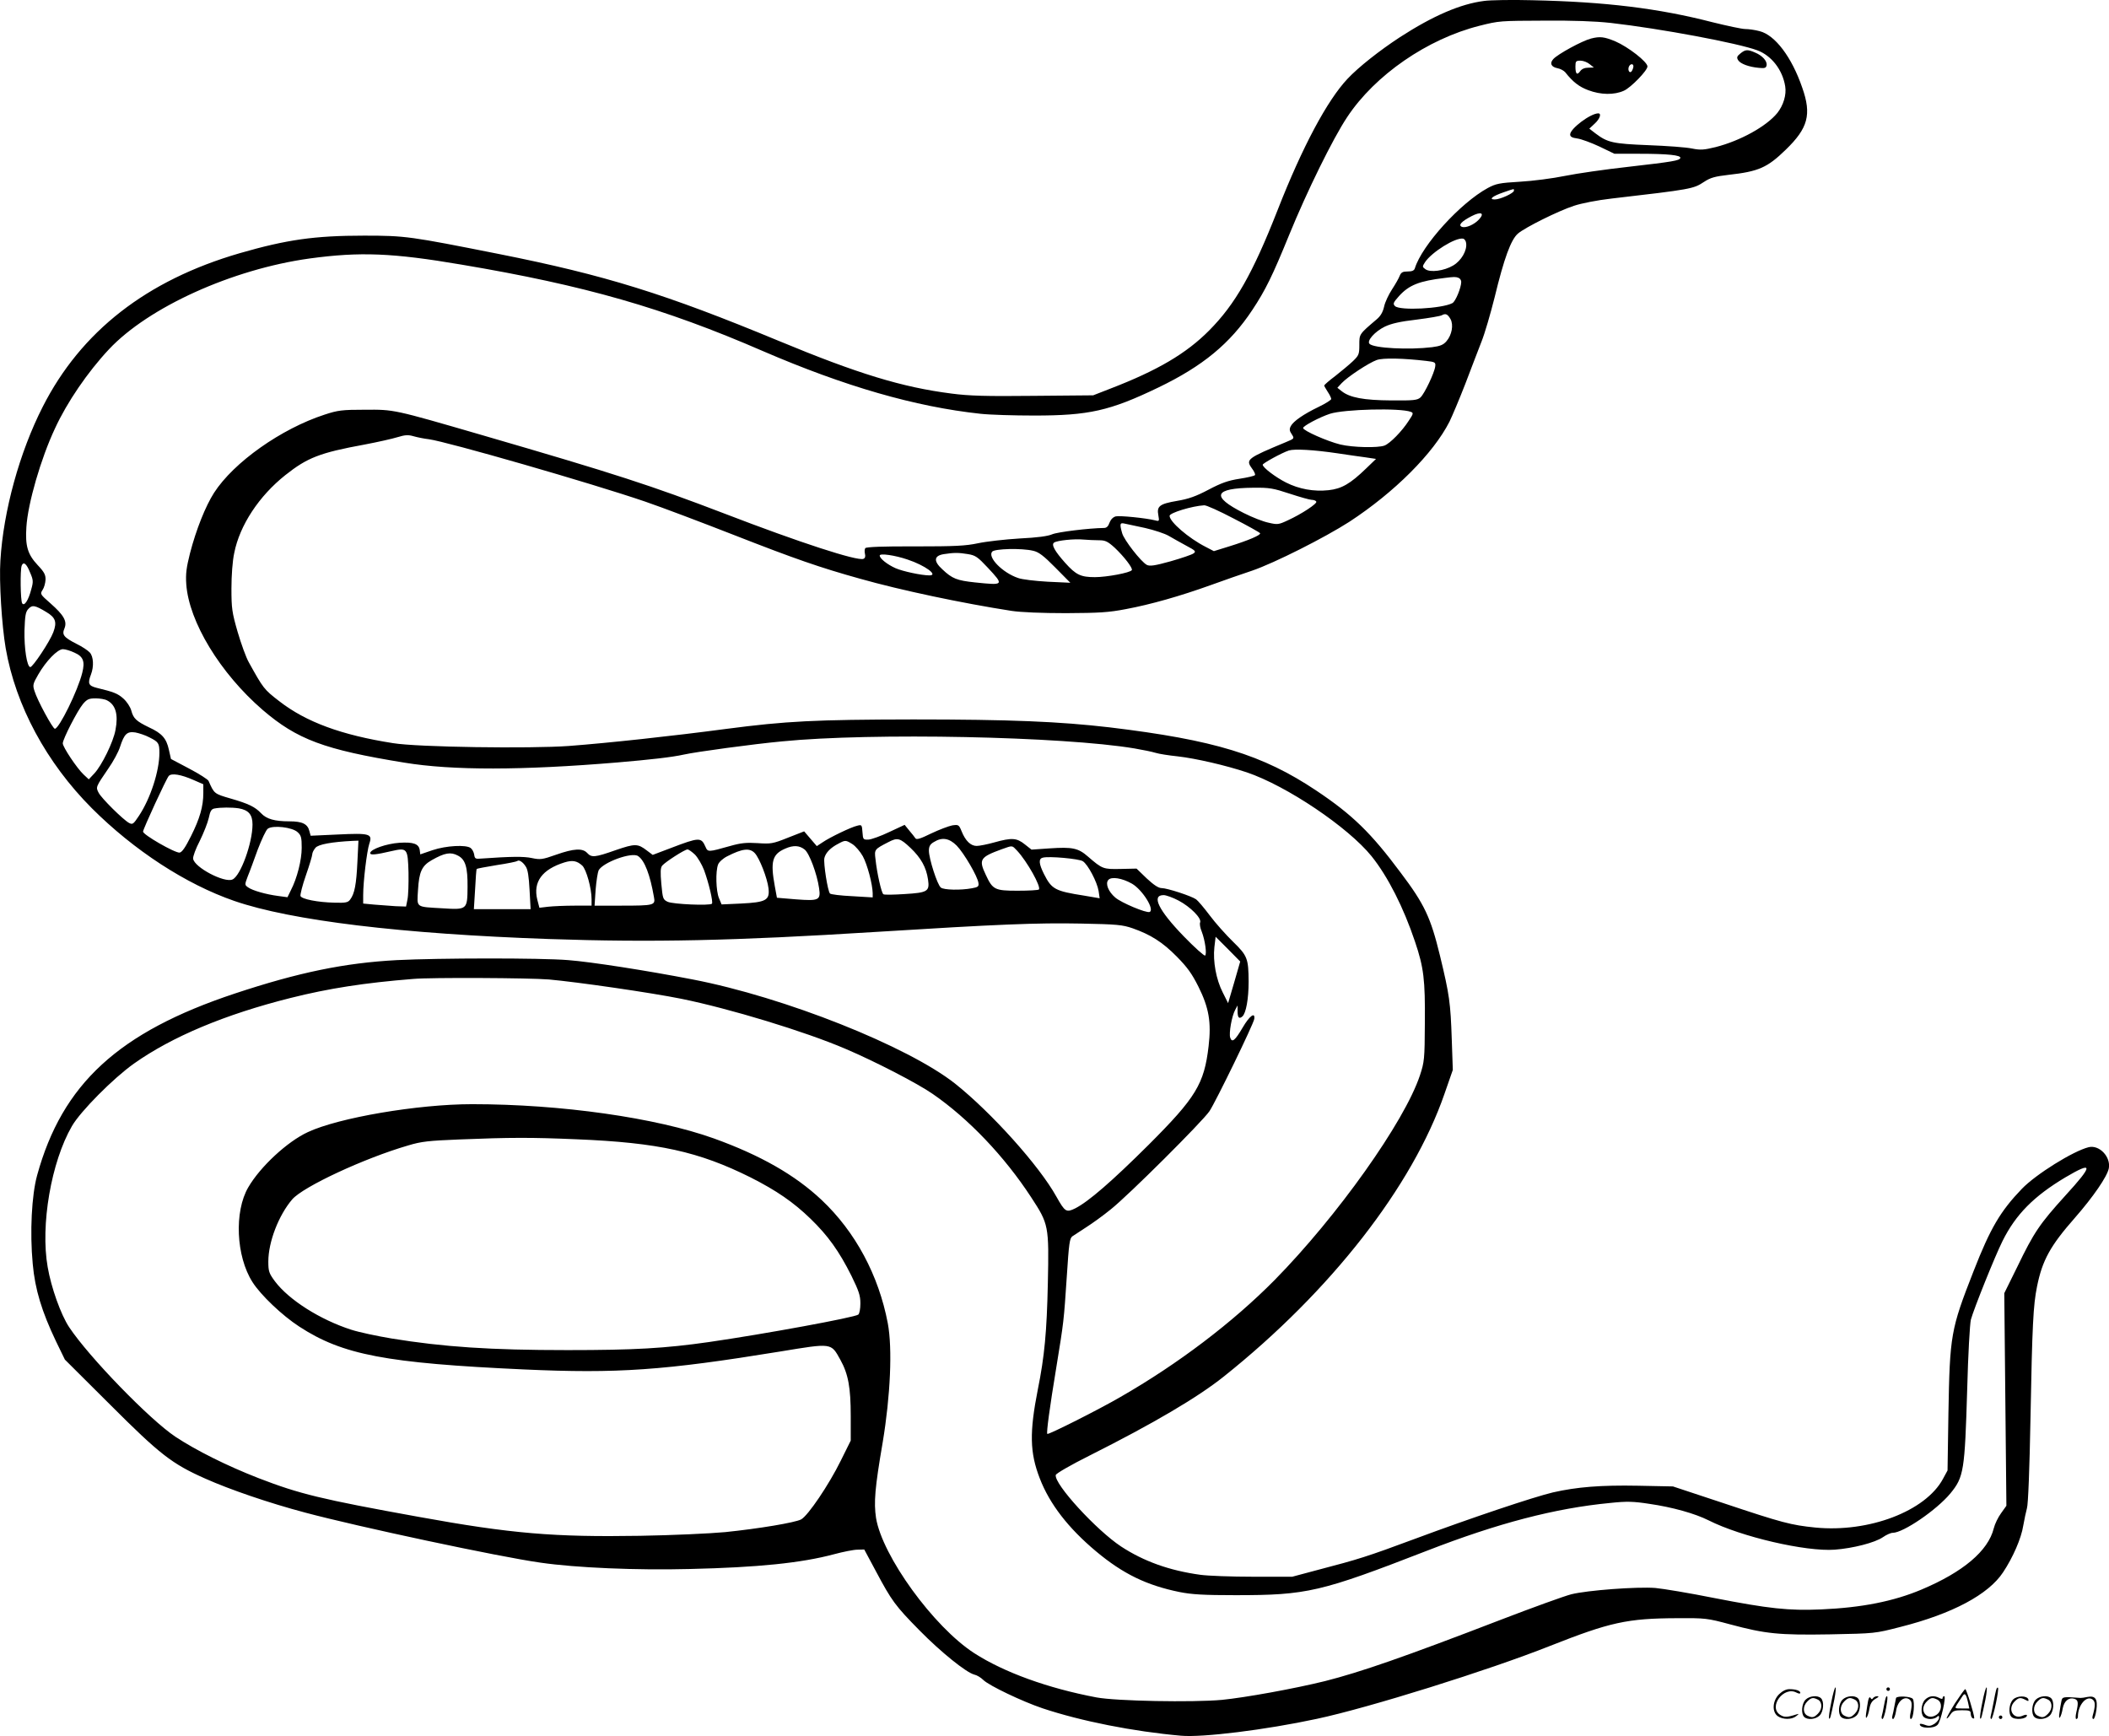
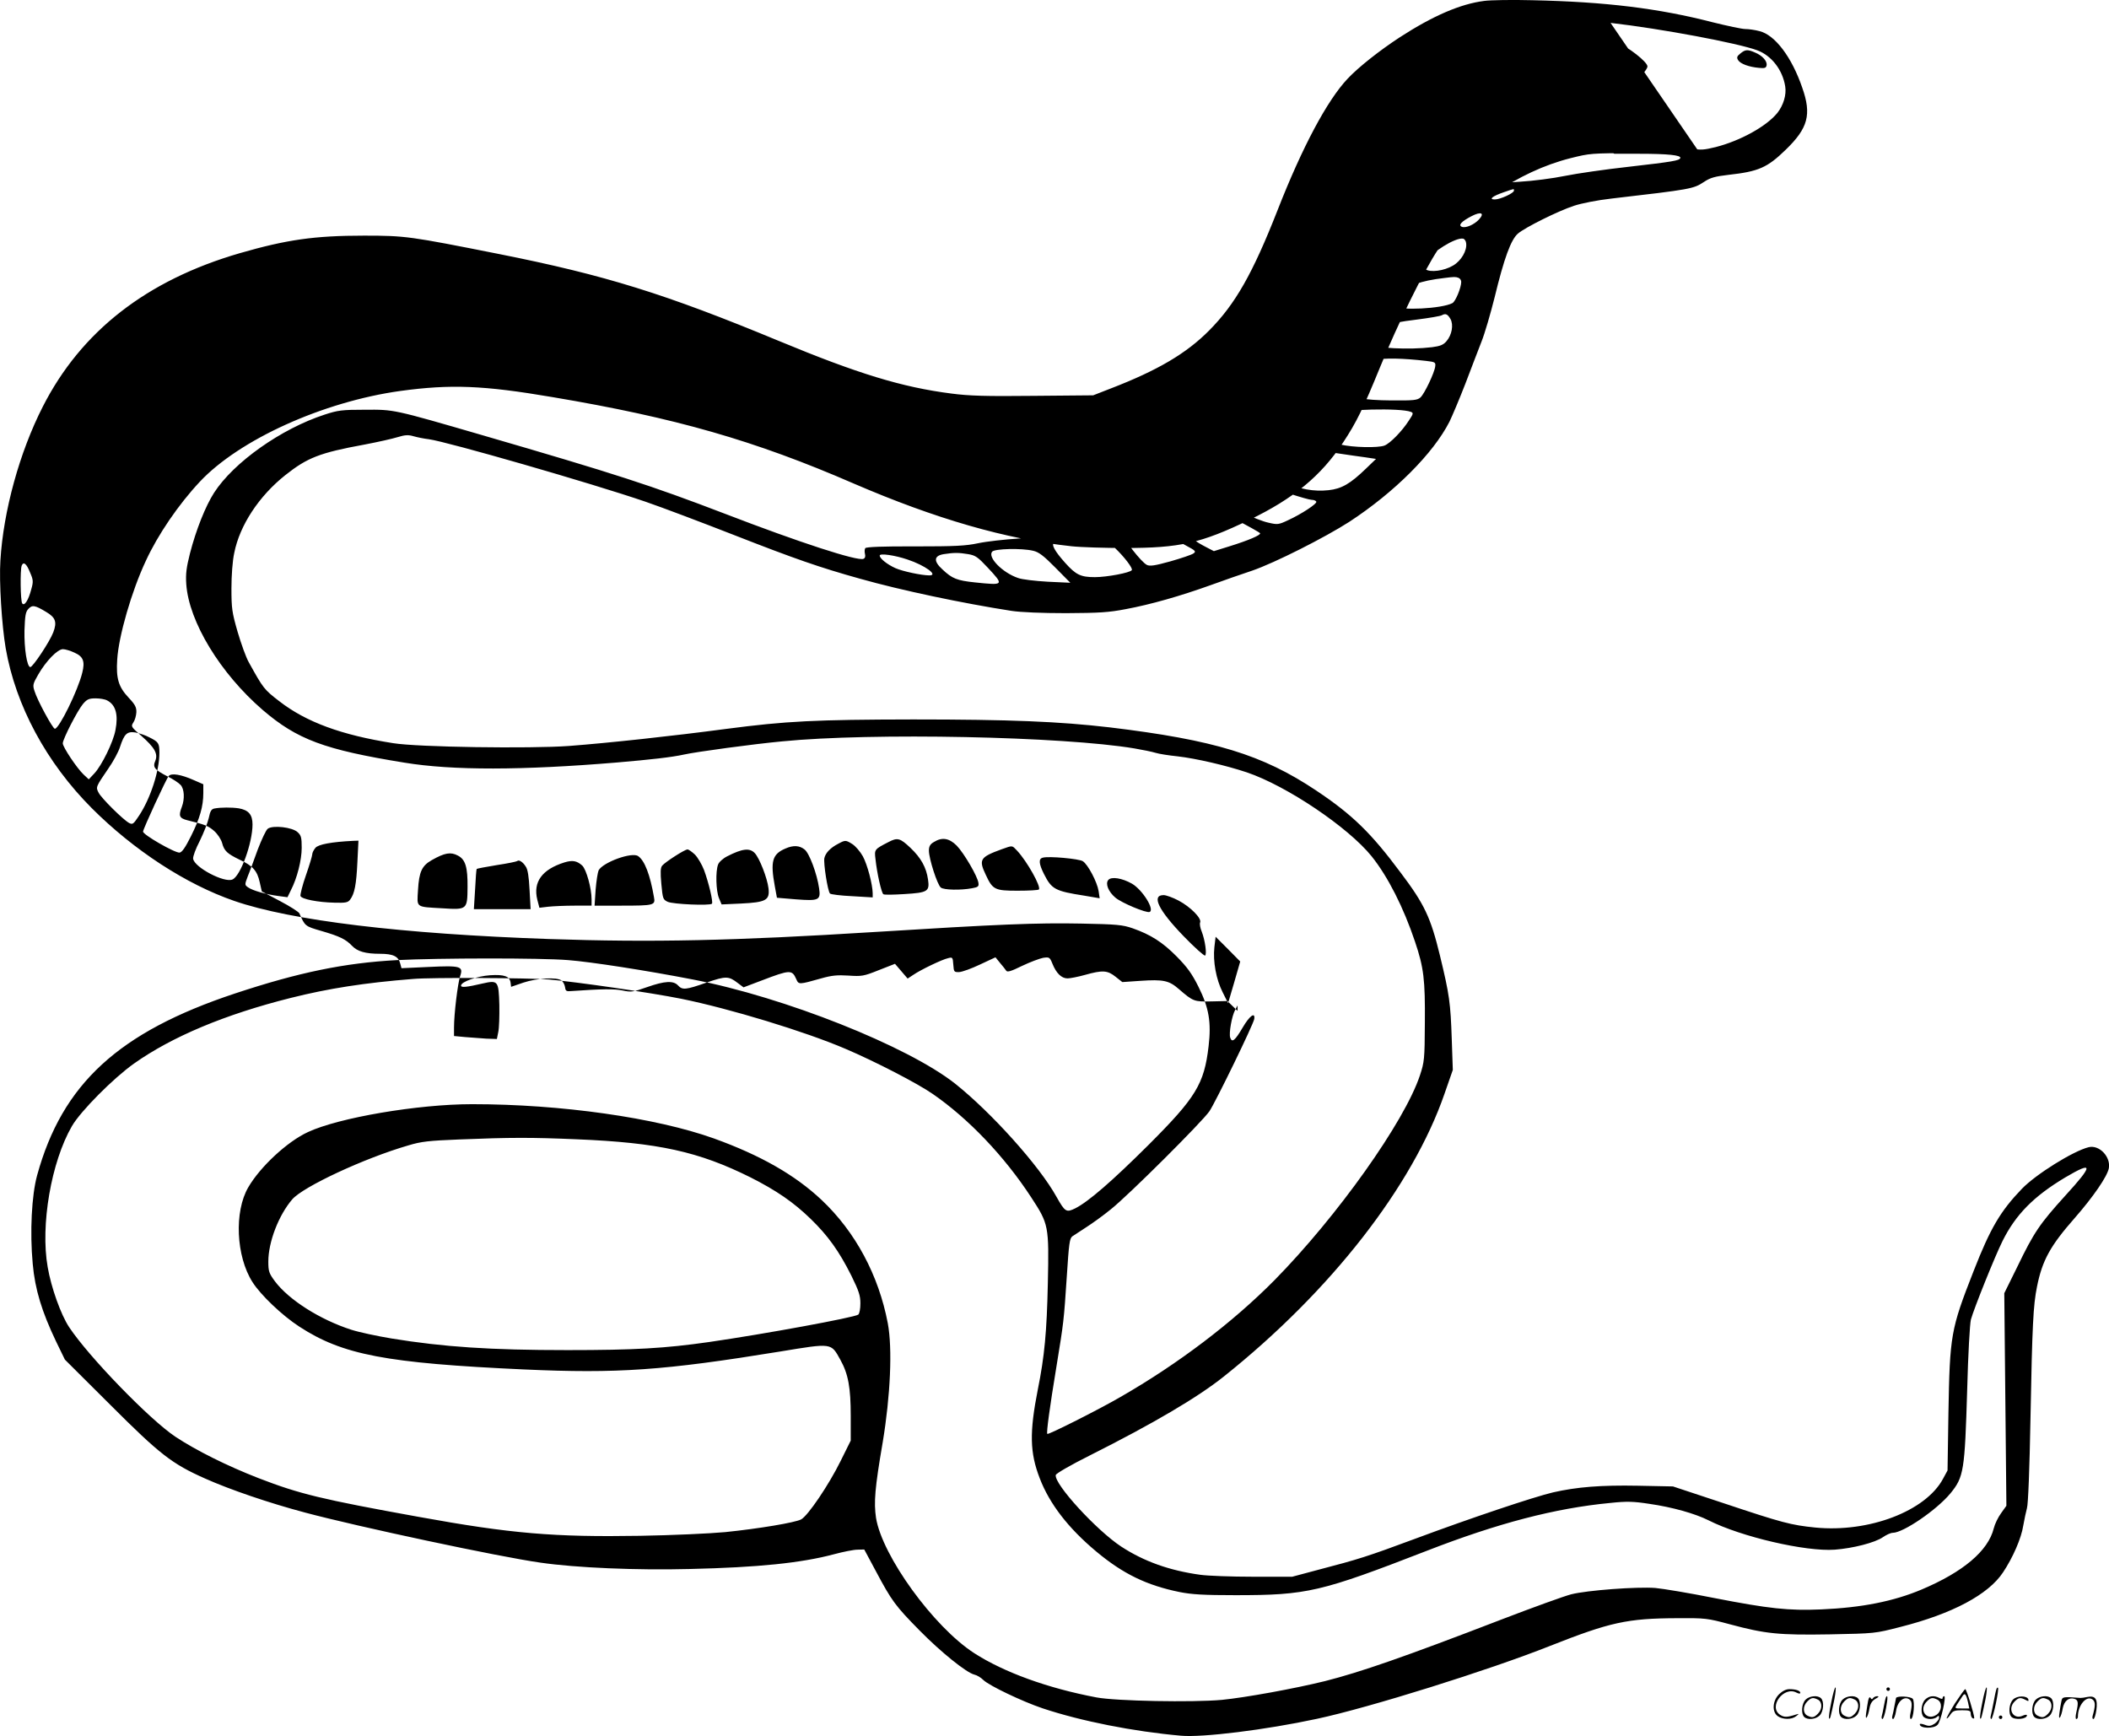
<svg xmlns="http://www.w3.org/2000/svg" version="1.0" viewBox="0 0 1200.435 988.222" preserveAspectRatio="xMidYMid meet">
  <g transform="translate(-0.272,988.534) scale(0.1,-0.1)" fill="#000000" stroke="none">
-     <path d="M8450 9880 c-134 -17 -290 -84 -480 -207 -116 -76 -235 -170 -297 -236 -116 -123 -257 -387 -398 -747 -142 -362 -241 -536 -390 -686 -130 -131 -293 -227 -560 -330 l-100 -39 -341 -3 c-271 -3 -367 0 -465 13 -283 36 -536 114 -984 300 -644 267 -986 374 -1595 495 -504 100 -528 104 -765 104 -283 0 -441 -23 -708 -100 -530 -154 -903 -445 -1121 -874 -132 -259 -224 -593 -241 -875 -8 -120 8 -370 30 -499 57 -328 232 -652 490 -911 240 -240 536 -433 811 -528 324 -112 953 -188 1794 -217 586 -20 1052 -10 1850 40 705 44 926 53 1177 48 204 -4 235 -7 293 -27 102 -36 169 -78 251 -161 60 -61 86 -97 123 -171 60 -120 74 -203 58 -339 -25 -215 -72 -292 -341 -561 -210 -209 -343 -324 -418 -362 -51 -25 -58 -21 -107 66 -98 177 -370 479 -577 644 -270 213 -970 492 -1494 593 -263 51 -578 100 -708 110 -161 13 -733 12 -975 0 -299 -16 -560 -70 -922 -190 -663 -220 -983 -515 -1126 -1035 -31 -113 -42 -323 -25 -504 13 -146 52 -272 132 -440 l51 -105 257 -256 c284 -284 352 -337 541 -421 141 -63 363 -139 570 -194 299 -80 1104 -252 1340 -285 200 -29 545 -44 850 -36 388 9 633 34 820 84 52 14 112 26 134 26 l38 1 67 -125 c89 -167 109 -195 248 -336 122 -124 265 -239 311 -251 15 -3 38 -17 52 -31 33 -32 221 -122 337 -161 219 -73 516 -132 788 -156 122 -11 480 33 773 96 296 63 980 277 1327 415 342 135 439 157 725 158 159 1 170 0 300 -35 201 -54 277 -62 570 -57 255 5 255 5 399 42 297 75 502 185 585 311 56 84 104 194 115 266 6 35 16 80 21 99 7 20 15 231 20 505 10 541 16 651 37 755 30 151 76 234 215 392 105 120 185 236 194 283 12 65 -54 135 -115 120 -88 -22 -300 -154 -380 -237 -122 -127 -179 -223 -275 -469 -130 -332 -135 -362 -143 -809 l-5 -325 -26 -48 c-99 -184 -422 -307 -727 -277 -138 14 -188 27 -520 138 l-290 96 -199 4 c-211 4 -348 -7 -484 -38 -110 -26 -468 -146 -782 -263 -277 -103 -326 -118 -552 -177 l-150 -40 -223 0 c-123 0 -258 5 -300 11 -175 24 -321 76 -451 161 -141 93 -382 356 -372 407 2 9 85 57 193 111 364 183 615 331 764 450 609 486 1074 1083 1256 1610 l47 135 -6 175 c-7 207 -13 252 -67 475 -53 218 -88 293 -224 473 -169 227 -275 330 -480 467 -307 205 -580 288 -1177 360 -284 33 -563 45 -1118 45 -559 -1 -721 -9 -1065 -54 -309 -41 -670 -80 -894 -97 -221 -16 -861 -7 -1001 16 -293 46 -495 120 -648 239 -87 67 -91 73 -173 221 -16 28 -44 106 -64 174 -32 111 -35 134 -35 247 0 73 6 157 16 202 31 157 141 324 291 443 125 99 195 127 452 174 74 14 158 33 187 42 43 13 60 14 91 5 21 -6 60 -14 87 -17 104 -14 921 -249 1231 -355 99 -34 326 -120 505 -190 345 -135 488 -185 718 -249 233 -66 585 -140 862 -183 52 -8 173 -13 310 -13 190 1 243 4 341 23 140 26 309 74 484 137 72 26 177 63 235 82 128 44 413 188 553 278 257 168 478 389 570 570 16 33 57 130 90 215 32 85 74 193 92 240 19 47 52 161 75 253 54 223 93 329 133 363 41 35 230 129 319 158 42 14 133 32 213 41 457 53 466 55 527 95 36 24 62 31 139 40 172 19 221 41 326 143 127 123 148 200 94 353 -60 175 -155 300 -243 322 -26 7 -62 12 -81 12 -19 0 -103 18 -188 39 -306 79 -608 116 -1024 125 -115 3 -239 1 -275 -4z m720 -125 c288 -33 725 -115 835 -156 81 -30 144 -111 159 -205 8 -48 -10 -108 -45 -152 -62 -76 -210 -158 -351 -194 -66 -16 -85 -18 -135 -8 -32 7 -143 15 -248 19 -203 8 -232 15 -301 67 l-35 27 30 28 c30 27 41 59 21 59 -44 0 -160 -87 -160 -120 0 -13 11 -19 41 -23 22 -3 79 -24 126 -46 l85 -41 143 0 c161 0 237 -8 232 -24 -5 -15 -41 -21 -302 -51 -126 -14 -286 -37 -355 -51 -68 -14 -183 -29 -255 -33 -118 -7 -137 -11 -184 -36 -156 -85 -375 -326 -415 -457 -4 -13 -16 -18 -41 -18 -28 0 -37 -5 -45 -24 -5 -14 -25 -49 -44 -78 -19 -29 -40 -73 -45 -98 -7 -31 -20 -54 -43 -73 -100 -85 -98 -83 -98 -145 0 -54 -3 -60 -37 -93 -21 -20 -66 -57 -100 -84 -35 -26 -63 -51 -63 -54 0 -3 9 -19 20 -36 11 -16 20 -35 20 -41 0 -5 -32 -26 -72 -45 -85 -41 -143 -81 -158 -109 -9 -17 -8 -27 5 -46 16 -25 16 -25 -32 -45 -221 -92 -231 -99 -195 -149 13 -17 21 -34 18 -39 -3 -5 -43 -14 -88 -21 -65 -10 -104 -24 -176 -62 -72 -38 -114 -53 -180 -64 -99 -17 -116 -30 -106 -82 6 -33 5 -35 -17 -29 -57 14 -202 28 -225 23 -16 -4 -29 -18 -36 -36 -7 -21 -17 -30 -31 -30 -85 -1 -264 -23 -295 -36 -25 -11 -85 -19 -187 -24 -82 -5 -188 -17 -235 -27 -71 -15 -130 -18 -360 -18 -177 1 -278 -3 -282 -10 -4 -5 -5 -20 -2 -32 4 -15 1 -25 -9 -29 -36 -13 -360 92 -791 258 -418 160 -614 224 -1381 447 -506 147 -498 145 -665 144 -130 0 -154 -3 -230 -28 -246 -80 -517 -271 -629 -445 -48 -75 -102 -209 -137 -345 -20 -80 -25 -115 -21 -175 15 -214 193 -507 435 -716 196 -168 350 -226 807 -300 273 -45 671 -44 1210 1 188 16 313 30 380 45 72 16 397 60 558 75 514 51 1602 28 2007 -40 47 -8 101 -19 120 -25 19 -6 76 -15 125 -20 106 -12 277 -52 394 -91 228 -77 578 -313 711 -478 93 -116 182 -292 247 -486 50 -148 58 -217 56 -461 -1 -209 -3 -224 -28 -300 -88 -265 -471 -803 -827 -1165 -238 -241 -550 -478 -878 -666 -122 -71 -410 -216 -416 -210 -6 6 14 153 51 377 43 263 43 265 60 520 12 187 16 217 32 228 10 7 45 30 78 51 33 21 96 66 140 102 102 81 522 500 562 559 36 54 251 496 255 525 6 42 -27 18 -66 -49 -44 -75 -61 -88 -71 -57 -8 25 9 122 28 157 l14 26 0 -31 c0 -38 8 -48 27 -32 21 18 36 100 36 199 -1 132 -7 147 -89 227 -40 39 -100 106 -132 149 -33 44 -68 85 -78 92 -27 19 -165 64 -196 64 -18 0 -44 17 -85 55 l-58 56 -90 -2 c-99 -2 -104 -1 -186 70 -56 49 -88 56 -220 47 l-102 -7 -38 30 c-46 37 -74 39 -174 11 -39 -11 -85 -20 -100 -20 -34 0 -64 29 -86 84 -15 37 -18 38 -53 33 -20 -4 -74 -24 -120 -46 -63 -31 -84 -37 -90 -27 -5 7 -20 27 -35 44 l-26 32 -88 -41 c-48 -23 -101 -42 -118 -43 -30 -1 -31 1 -34 42 -3 42 -4 44 -30 37 -33 -7 -156 -66 -198 -95 l-32 -21 -36 42 -36 42 -92 -36 c-87 -35 -98 -36 -173 -31 -64 4 -95 1 -155 -16 -128 -36 -128 -36 -142 -4 -24 54 -35 54 -197 -8 l-103 -39 -32 24 c-53 41 -68 41 -179 3 -119 -42 -137 -43 -162 -16 -26 28 -75 26 -177 -10 -79 -28 -90 -29 -138 -19 -46 10 -119 9 -290 -3 -31 -3 -35 0 -38 22 -2 14 -11 31 -20 38 -26 20 -139 14 -217 -12 l-70 -24 -3 24 c-5 36 -36 47 -116 42 -73 -5 -166 -37 -166 -59 0 -12 29 -10 123 12 88 20 91 15 95 -122 1 -63 -1 -132 -6 -154 l-8 -40 -60 2 c-32 2 -87 6 -121 9 l-63 6 0 48 c0 77 21 251 35 293 19 56 4 61 -181 52 l-153 -7 -7 26 c-10 41 -40 56 -114 56 -84 0 -130 13 -161 46 -34 36 -70 54 -174 84 -93 27 -93 27 -125 100 -3 8 -53 40 -110 70 l-104 55 -12 53 c-14 64 -39 93 -113 127 -72 35 -89 50 -101 96 -6 21 -25 50 -45 68 -33 29 -53 37 -152 61 -47 12 -52 25 -32 77 17 45 14 101 -7 124 -11 12 -44 34 -75 49 -74 38 -85 52 -69 89 16 40 -4 75 -80 142 -58 51 -60 53 -45 76 9 13 16 39 17 58 1 28 -7 44 -45 84 -57 61 -71 109 -64 216 8 133 82 390 163 562 68 148 186 321 307 450 225 240 702 456 1142 517 286 39 472 32 865 -35 701 -118 1151 -247 1715 -492 466 -201 867 -317 1239 -357 55 -6 192 -10 305 -10 311 0 430 26 708 160 251 121 407 249 534 441 75 113 115 195 210 428 100 245 248 547 330 670 158 239 456 445 754 520 112 28 113 28 375 29 156 1 280 -3 370 -13z m-550 -955 c0 -14 -78 -50 -109 -50 -37 0 -13 19 51 41 64 22 58 21 58 9z m-199 -164 c-28 -30 -75 -50 -97 -42 -23 9 -3 31 55 61 54 28 76 18 42 -19z m-73 -135 c6 -42 -28 -100 -74 -127 -52 -31 -131 -41 -158 -21 -18 13 -18 15 -2 40 38 57 172 141 216 134 8 -1 17 -13 18 -26z m-44 -197 c9 -3 16 -14 16 -23 0 -33 -32 -111 -50 -121 -60 -32 -300 -44 -327 -17 -13 13 -10 20 23 57 57 63 116 86 259 103 55 7 63 7 79 1z m-45 -235 c18 -33 8 -90 -23 -126 -18 -21 -36 -28 -82 -34 -131 -16 -331 -6 -356 19 -17 17 30 70 87 98 38 18 87 29 181 40 71 9 136 20 144 25 21 12 33 6 49 -22z m-139 -238 c51 -6 55 -8 52 -31 -4 -36 -61 -156 -84 -177 -18 -16 -39 -18 -167 -17 -156 1 -236 16 -282 53 l-24 19 25 27 c34 36 154 115 199 131 36 13 153 10 281 -5z m-87 -290 c16 -6 15 -11 -12 -51 -37 -58 -106 -129 -138 -141 -37 -14 -180 -11 -251 6 -74 18 -212 79 -212 94 0 12 95 62 153 81 81 26 399 34 460 11z m-418 -236 c55 -8 127 -19 160 -23 l60 -9 -57 -55 c-90 -87 -139 -115 -213 -123 -84 -9 -168 6 -243 44 -59 30 -132 85 -132 101 0 8 109 68 149 81 32 10 141 4 276 -16z m-271 -230 c58 -19 114 -35 125 -35 11 0 23 -4 26 -10 7 -11 -84 -71 -163 -107 -51 -24 -58 -25 -109 -13 -30 6 -94 31 -141 55 -189 95 -171 142 55 144 92 1 113 -3 207 -34z m-320 -141 c80 -41 148 -79 151 -84 6 -10 -66 -41 -176 -75 l-87 -27 -48 25 c-96 49 -204 142 -204 176 0 17 128 56 197 60 12 1 87 -33 167 -75z m-504 -54 c52 -12 113 -32 135 -45 22 -13 67 -38 100 -56 53 -28 57 -33 41 -44 -9 -7 -68 -27 -131 -45 -90 -25 -118 -29 -135 -20 -33 18 -129 141 -140 180 -15 53 -13 61 13 55 12 -3 65 -14 117 -25z m-263 -70 c37 0 50 -6 90 -42 53 -50 105 -117 98 -128 -9 -15 -143 -40 -210 -40 -81 0 -108 13 -169 81 -60 67 -81 105 -63 116 18 12 115 22 166 17 24 -2 64 -4 88 -4z m-373 -60 c31 -7 59 -28 125 -95 l86 -87 -129 6 c-71 4 -147 13 -168 21 -89 30 -175 118 -148 150 14 17 168 21 234 5z m-371 -19 c42 -7 55 -16 112 -77 94 -101 93 -101 -73 -84 -102 11 -129 21 -185 74 -52 47 -49 78 8 87 58 9 84 9 138 0z m-344 -31 c99 -33 177 -90 124 -90 -45 0 -152 23 -193 41 -47 21 -90 55 -90 72 0 14 86 2 159 -23z m-4995 -74 c18 -41 19 -52 7 -94 -16 -63 -40 -100 -52 -81 -10 16 -12 189 -3 214 10 26 28 12 48 -39z m93 -225 c52 -31 61 -57 39 -115 -20 -53 -117 -199 -131 -198 -19 2 -35 107 -33 208 3 84 6 106 22 123 22 24 37 22 103 -18z m160 -231 c50 -22 60 -50 44 -114 -25 -102 -132 -319 -156 -319 -12 0 -100 162 -116 215 -11 33 -9 41 21 93 45 78 110 145 141 145 13 0 43 -9 66 -20z m186 -272 c48 -25 64 -80 47 -168 -12 -68 -79 -204 -121 -248 l-31 -33 -30 28 c-38 36 -118 156 -118 177 0 24 84 187 115 224 23 27 34 32 72 32 24 0 54 -5 66 -12z m240 -210 c52 -26 57 -33 57 -88 0 -104 -51 -260 -116 -358 -32 -48 -36 -52 -57 -41 -33 18 -157 140 -173 172 -17 32 -16 33 55 137 28 40 58 95 67 124 24 74 40 89 87 82 21 -4 58 -16 80 -28z m252 -243 l55 -24 0 -50 c0 -76 -20 -145 -70 -245 -32 -64 -51 -92 -65 -94 -26 -3 -211 103 -208 120 2 18 132 300 146 316 15 18 70 9 142 -23z m257 -161 c56 -10 78 -36 78 -92 0 -105 -68 -293 -114 -313 -46 -21 -217 69 -224 118 -2 12 15 58 38 102 22 45 45 103 51 130 8 39 15 51 32 54 36 7 99 7 139 1z m335 -136 c20 -18 23 -31 23 -89 0 -69 -26 -173 -62 -242 l-19 -39 -52 7 c-70 9 -147 31 -172 49 -20 14 -20 15 -2 63 11 26 36 95 57 153 22 57 47 111 57 118 28 21 140 9 170 -20z m3488 -89 c60 -57 90 -111 100 -180 10 -68 -2 -75 -134 -83 -61 -4 -115 -5 -120 -1 -11 6 -37 122 -45 200 -7 55 -6 56 74 97 51 27 66 23 125 -33z m263 13 c42 -43 120 -177 124 -213 3 -20 -3 -24 -37 -30 -64 -12 -160 -10 -177 4 -20 15 -68 165 -68 210 0 24 7 37 28 49 46 29 87 23 130 -20z m-3411 -94 c-6 -127 -16 -180 -41 -213 -12 -17 -25 -20 -90 -18 -94 2 -186 20 -193 38 -2 8 11 61 31 118 20 57 36 111 36 119 0 9 8 25 18 37 16 20 93 34 216 40 l29 1 -6 -122z m2818 102 c17 -11 44 -42 59 -69 26 -48 55 -159 56 -210 l0 -24 -117 7 c-65 3 -121 10 -126 15 -13 13 -38 173 -32 202 7 30 35 59 80 82 39 21 42 21 80 -3z m-273 -30 c27 -20 71 -138 83 -221 10 -68 -1 -73 -132 -63 l-108 9 -12 65 c-26 142 -15 183 60 215 45 20 80 18 109 -5z m1210 -7 c57 -61 138 -206 124 -221 -4 -4 -59 -7 -121 -7 -130 0 -142 6 -181 90 -42 88 -33 101 90 146 65 23 58 23 88 -8z m-1833 -23 c16 -17 39 -56 51 -87 27 -73 53 -183 45 -192 -13 -12 -222 -3 -252 11 -27 13 -28 18 -36 102 -6 67 -5 92 5 104 18 21 128 92 144 92 7 0 26 -14 43 -30z m340 9 c27 -29 71 -142 78 -200 8 -68 -14 -80 -157 -87 l-110 -5 -15 36 c-17 41 -20 152 -5 191 5 14 28 35 52 47 86 44 128 49 157 18z m-1690 -14 c43 -22 56 -66 55 -179 -1 -129 -2 -130 -144 -121 -154 9 -144 2 -138 104 6 104 22 138 78 170 74 42 108 48 149 26z m1026 -3 c37 -25 68 -106 90 -233 9 -47 2 -49 -189 -49 l-149 0 6 91 c4 49 12 99 17 110 25 46 190 106 225 81z m2531 -29 c29 -18 82 -119 90 -170 l6 -41 -88 15 c-166 26 -185 36 -229 123 -29 58 -32 87 -7 93 33 10 207 -6 228 -20z m-3171 -30 c12 -17 18 -57 22 -134 l6 -109 -161 0 -162 0 7 113 c3 61 7 114 9 116 2 2 53 12 115 22 61 9 113 20 116 23 9 9 32 -5 48 -31z m322 5 c23 -22 53 -129 53 -192 l0 -36 -97 0 c-54 0 -121 -3 -149 -6 l-51 -6 -12 46 c-25 101 27 172 154 212 46 14 71 10 102 -18z m3129 -103 c60 -35 131 -149 100 -161 -19 -7 -160 52 -195 82 -39 33 -58 79 -40 100 17 21 79 11 135 -21z m265 -96 c68 -36 132 -101 123 -124 -4 -8 0 -32 9 -53 19 -49 30 -129 19 -136 -5 -3 -60 46 -122 110 -144 149 -185 234 -114 234 14 0 53 -14 85 -31z m317 -465 l-35 -119 -31 62 c-37 73 -56 176 -47 257 l7 59 70 -70 70 -71 -34 -118z m-3903 16 c167 -15 581 -75 755 -110 276 -56 704 -186 935 -285 167 -71 411 -197 497 -257 203 -140 408 -355 560 -588 100 -153 102 -161 95 -490 -6 -277 -19 -416 -57 -604 -48 -244 -46 -359 11 -506 56 -146 163 -284 321 -416 153 -128 288 -193 474 -231 70 -14 138 -18 319 -18 409 0 484 18 1090 253 404 157 729 242 1043 272 94 10 131 9 222 -5 132 -19 260 -55 338 -94 186 -94 553 -179 718 -167 105 8 229 40 274 71 20 14 45 25 56 25 60 0 250 130 328 224 77 94 82 128 96 595 5 195 15 372 21 395 17 62 137 361 180 447 75 151 178 255 357 362 161 95 161 72 0 -104 -145 -160 -178 -208 -273 -405 l-74 -150 6 -605 6 -605 -30 -42 c-17 -23 -36 -62 -42 -87 -32 -128 -174 -248 -411 -348 -159 -67 -340 -103 -571 -113 -185 -8 -297 4 -610 65 -140 28 -290 53 -334 57 -105 8 -388 -13 -479 -36 -39 -10 -219 -75 -401 -145 -553 -213 -799 -298 -1000 -349 -174 -43 -455 -94 -588 -107 -167 -15 -601 -7 -713 14 -276 52 -527 143 -696 252 -232 150 -524 554 -559 770 -13 88 -7 168 38 430 44 265 56 534 29 678 -52 273 -184 520 -377 702 -151 142 -347 254 -613 350 -330 118 -869 195 -1376 195 -309 0 -760 -77 -935 -159 -117 -54 -271 -197 -339 -314 -81 -138 -70 -393 24 -540 47 -74 169 -190 266 -253 247 -161 493 -208 1279 -244 534 -24 795 -6 1458 102 298 49 289 50 343 -47 45 -81 59 -158 59 -320 l0 -140 -57 -115 c-67 -136 -187 -314 -226 -334 -36 -18 -237 -52 -432 -72 -85 -8 -303 -18 -485 -21 -488 -8 -732 12 -1260 108 -553 100 -677 130 -910 220 -180 70 -356 158 -474 236 -147 98 -493 455 -605 624 -47 71 -102 225 -122 342 -42 238 20 598 138 802 49 85 236 273 353 356 216 153 518 280 893 374 215 54 420 86 697 108 100 9 662 6 770 -3z m161 -910 c464 -19 694 -70 989 -217 148 -75 244 -141 342 -236 98 -95 162 -184 232 -324 42 -86 51 -112 51 -157 0 -31 -5 -58 -12 -64 -21 -16 -531 -110 -849 -156 -251 -36 -424 -46 -806 -46 -441 0 -706 18 -1001 66 -84 14 -187 36 -230 50 -177 57 -354 169 -434 275 -34 46 -38 57 -38 113 0 112 59 264 136 354 62 72 409 234 660 307 76 23 118 27 289 34 293 12 414 12 671 1z M9059 9666 c-51 -13 -190 -89 -215 -117 -22 -24 -12 -45 24 -52 17 -3 36 -14 44 -23 44 -56 80 -83 131 -102 71 -27 148 -28 203 -3 40 18 134 115 134 138 0 26 -109 111 -183 143 -63 26 -87 29 -138 16z m-8 -146 l24 -19 -32 -1 c-20 0 -37 -7 -46 -20 -18 -25 -27 -16 -27 27 0 30 3 33 29 33 16 0 39 -9 52 -20z m249 -12 c0 -7 -4 -19 -9 -27 -11 -17 -25 3 -17 24 7 18 26 20 26 3z M9909 9581 c-20 -16 -22 -23 -13 -38 13 -21 62 -39 119 -44 32 -3 40 -1 43 14 5 24 -24 56 -65 73 -43 19 -56 18 -84 -5z M10426 194 c-10 -47 -15 -88 -12 -91 5 -6 9 7 30 110 7 37 10 67 6 67 -4 0 -15 -39 -24 -86z M10740 270 c0 -5 5 -10 10 -10 6 0 10 5 10 10 0 6 -4 10 -10 10 -5 0 -10 -4 -10 -10z M11286 194 c-10 -47 -15 -88 -12 -91 5 -6 9 7 30 110 7 37 10 67 6 67 -4 0 -15 -39 -24 -86z M11366 269 c-3 -8 -10 -41 -16 -74 -6 -33 -14 -68 -16 -77 -3 -10 -1 -18 3 -18 10 0 46 171 38 178 -2 3 -7 -1 -9 -9z M10129 241 c-38 -38 -41 -101 -7 -125 29 -20 79 -20 104 0 18 14 18 15 1 10 -53 -17 -69 -17 -92 -2 -69 45 21 166 94 126 12 -6 21 -7 21 -1 0 12 -25 21 -62 21 -19 0 -39 -10 -59 -29z M11130 189 c-28 -45 -49 -83 -47 -85 2 -3 12 7 21 21 14 21 24 25 66 25 43 0 50 -3 50 -19 0 -11 5 -23 10 -26 6 -3 10 -3 10 1 0 20 -44 164 -51 164 -4 0 -30 -37 -59 -81z m75 4 l7 -33 -42 0 c-42 0 -42 0 -28 23 8 12 21 32 29 44 15 25 22 18 34 -34z M10280 210 c-22 -22 -27 -79 -8 -98 19 -19 66 -14 88 8 22 22 27 79 8 98 -19 19 -66 14 -88 -8z m71 0 c25 -14 25 -54 -1 -80 -23 -23 -33 -24 -61 -10 -25 14 -25 54 1 80 23 23 33 24 61 10z M10490 210 c-22 -22 -27 -79 -8 -98 19 -19 66 -14 88 8 22 22 27 79 8 98 -19 19 -66 14 -88 -8z m71 0 c25 -14 25 -54 -1 -80 -23 -23 -33 -24 -61 -10 -25 14 -25 54 1 80 23 23 33 24 61 10z M10636 204 c-3 -16 -8 -47 -11 -69 -8 -51 10 -26 19 27 5 27 15 42 34 53 18 10 22 14 10 15 -9 0 -20 -5 -24 -11 -5 -8 -9 -8 -14 1 -5 8 -10 3 -14 -16z M10737 223 c-2 -4 -7 -26 -11 -48 -4 -22 -9 -48 -12 -57 -3 -10 -1 -18 4 -18 4 0 14 28 20 62 11 58 10 81 -1 61z M10795 220 c-1 -3 -5 -23 -9 -45 -4 -22 -9 -48 -12 -57 -3 -10 -1 -18 4 -18 5 0 13 20 17 45 7 53 44 87 74 68 17 -11 19 -28 8 -80 -4 -18 -3 -33 2 -33 16 0 24 99 11 115 -12 14 -87 18 -95 5z M10960 210 c-22 -22 -27 -79 -8 -98 7 -7 24 -12 38 -12 14 0 31 5 38 12 9 9 12 8 12 -5 0 -9 -12 -24 -26 -34 -21 -13 -32 -15 -55 -6 -16 6 -29 8 -29 3 0 -24 81 -27 102 -2 18 19 50 162 37 162 -5 0 -9 -5 -9 -10 0 -7 -6 -7 -19 0 -30 16 -59 12 -81 -10z m71 0 c29 -16 25 -65 -6 -86 -56 -37 -103 28 -55 76 23 23 33 24 61 10z M11461 211 c-23 -23 -28 -80 -9 -99 19 -19 88 -13 88 9 0 5 -11 4 -24 -2 -54 -25 -89 38 -46 81 23 23 33 24 62 9 16 -9 19 -8 16 3 -8 22 -64 22 -87 -1z M11590 210 c-22 -22 -27 -79 -8 -98 19 -19 66 -14 88 8 22 22 27 79 8 98 -19 19 -66 14 -88 -8z m71 0 c25 -14 25 -54 -1 -80 -23 -23 -33 -24 -61 -10 -25 14 -25 54 1 80 23 23 33 24 61 10z M11736 201 c-3 -14 -8 -44 -11 -66 -8 -51 10 -26 19 27 8 41 35 63 66 53 22 -7 24 -21 11 -77 -5 -22 -5 -38 0 -38 5 0 9 6 9 13 0 68 51 125 85 97 15 -13 15 -35 -1 -92 -3 -10 -1 -18 4 -18 6 0 13 23 17 50 9 63 -5 84 -49 76 -17 -4 -35 -6 -41 -6 -101 8 -104 7 -109 -19z M11380 110 c0 -5 5 -10 10 -10 6 0 10 5 10 10 0 6 -4 10 -10 10 -5 0 -10 -4 -10 -10z" />
+     <path d="M8450 9880 c-134 -17 -290 -84 -480 -207 -116 -76 -235 -170 -297 -236 -116 -123 -257 -387 -398 -747 -142 -362 -241 -536 -390 -686 -130 -131 -293 -227 -560 -330 l-100 -39 -341 -3 c-271 -3 -367 0 -465 13 -283 36 -536 114 -984 300 -644 267 -986 374 -1595 495 -504 100 -528 104 -765 104 -283 0 -441 -23 -708 -100 -530 -154 -903 -445 -1121 -874 -132 -259 -224 -593 -241 -875 -8 -120 8 -370 30 -499 57 -328 232 -652 490 -911 240 -240 536 -433 811 -528 324 -112 953 -188 1794 -217 586 -20 1052 -10 1850 40 705 44 926 53 1177 48 204 -4 235 -7 293 -27 102 -36 169 -78 251 -161 60 -61 86 -97 123 -171 60 -120 74 -203 58 -339 -25 -215 -72 -292 -341 -561 -210 -209 -343 -324 -418 -362 -51 -25 -58 -21 -107 66 -98 177 -370 479 -577 644 -270 213 -970 492 -1494 593 -263 51 -578 100 -708 110 -161 13 -733 12 -975 0 -299 -16 -560 -70 -922 -190 -663 -220 -983 -515 -1126 -1035 -31 -113 -42 -323 -25 -504 13 -146 52 -272 132 -440 l51 -105 257 -256 c284 -284 352 -337 541 -421 141 -63 363 -139 570 -194 299 -80 1104 -252 1340 -285 200 -29 545 -44 850 -36 388 9 633 34 820 84 52 14 112 26 134 26 l38 1 67 -125 c89 -167 109 -195 248 -336 122 -124 265 -239 311 -251 15 -3 38 -17 52 -31 33 -32 221 -122 337 -161 219 -73 516 -132 788 -156 122 -11 480 33 773 96 296 63 980 277 1327 415 342 135 439 157 725 158 159 1 170 0 300 -35 201 -54 277 -62 570 -57 255 5 255 5 399 42 297 75 502 185 585 311 56 84 104 194 115 266 6 35 16 80 21 99 7 20 15 231 20 505 10 541 16 651 37 755 30 151 76 234 215 392 105 120 185 236 194 283 12 65 -54 135 -115 120 -88 -22 -300 -154 -380 -237 -122 -127 -179 -223 -275 -469 -130 -332 -135 -362 -143 -809 l-5 -325 -26 -48 c-99 -184 -422 -307 -727 -277 -138 14 -188 27 -520 138 l-290 96 -199 4 c-211 4 -348 -7 -484 -38 -110 -26 -468 -146 -782 -263 -277 -103 -326 -118 -552 -177 l-150 -40 -223 0 c-123 0 -258 5 -300 11 -175 24 -321 76 -451 161 -141 93 -382 356 -372 407 2 9 85 57 193 111 364 183 615 331 764 450 609 486 1074 1083 1256 1610 l47 135 -6 175 c-7 207 -13 252 -67 475 -53 218 -88 293 -224 473 -169 227 -275 330 -480 467 -307 205 -580 288 -1177 360 -284 33 -563 45 -1118 45 -559 -1 -721 -9 -1065 -54 -309 -41 -670 -80 -894 -97 -221 -16 -861 -7 -1001 16 -293 46 -495 120 -648 239 -87 67 -91 73 -173 221 -16 28 -44 106 -64 174 -32 111 -35 134 -35 247 0 73 6 157 16 202 31 157 141 324 291 443 125 99 195 127 452 174 74 14 158 33 187 42 43 13 60 14 91 5 21 -6 60 -14 87 -17 104 -14 921 -249 1231 -355 99 -34 326 -120 505 -190 345 -135 488 -185 718 -249 233 -66 585 -140 862 -183 52 -8 173 -13 310 -13 190 1 243 4 341 23 140 26 309 74 484 137 72 26 177 63 235 82 128 44 413 188 553 278 257 168 478 389 570 570 16 33 57 130 90 215 32 85 74 193 92 240 19 47 52 161 75 253 54 223 93 329 133 363 41 35 230 129 319 158 42 14 133 32 213 41 457 53 466 55 527 95 36 24 62 31 139 40 172 19 221 41 326 143 127 123 148 200 94 353 -60 175 -155 300 -243 322 -26 7 -62 12 -81 12 -19 0 -103 18 -188 39 -306 79 -608 116 -1024 125 -115 3 -239 1 -275 -4z m720 -125 c288 -33 725 -115 835 -156 81 -30 144 -111 159 -205 8 -48 -10 -108 -45 -152 -62 -76 -210 -158 -351 -194 -66 -16 -85 -18 -135 -8 -32 7 -143 15 -248 19 -203 8 -232 15 -301 67 l-35 27 30 28 c30 27 41 59 21 59 -44 0 -160 -87 -160 -120 0 -13 11 -19 41 -23 22 -3 79 -24 126 -46 l85 -41 143 0 c161 0 237 -8 232 -24 -5 -15 -41 -21 -302 -51 -126 -14 -286 -37 -355 -51 -68 -14 -183 -29 -255 -33 -118 -7 -137 -11 -184 -36 -156 -85 -375 -326 -415 -457 -4 -13 -16 -18 -41 -18 -28 0 -37 -5 -45 -24 -5 -14 -25 -49 -44 -78 -19 -29 -40 -73 -45 -98 -7 -31 -20 -54 -43 -73 -100 -85 -98 -83 -98 -145 0 -54 -3 -60 -37 -93 -21 -20 -66 -57 -100 -84 -35 -26 -63 -51 -63 -54 0 -3 9 -19 20 -36 11 -16 20 -35 20 -41 0 -5 -32 -26 -72 -45 -85 -41 -143 -81 -158 -109 -9 -17 -8 -27 5 -46 16 -25 16 -25 -32 -45 -221 -92 -231 -99 -195 -149 13 -17 21 -34 18 -39 -3 -5 -43 -14 -88 -21 -65 -10 -104 -24 -176 -62 -72 -38 -114 -53 -180 -64 -99 -17 -116 -30 -106 -82 6 -33 5 -35 -17 -29 -57 14 -202 28 -225 23 -16 -4 -29 -18 -36 -36 -7 -21 -17 -30 -31 -30 -85 -1 -264 -23 -295 -36 -25 -11 -85 -19 -187 -24 -82 -5 -188 -17 -235 -27 -71 -15 -130 -18 -360 -18 -177 1 -278 -3 -282 -10 -4 -5 -5 -20 -2 -32 4 -15 1 -25 -9 -29 -36 -13 -360 92 -791 258 -418 160 -614 224 -1381 447 -506 147 -498 145 -665 144 -130 0 -154 -3 -230 -28 -246 -80 -517 -271 -629 -445 -48 -75 -102 -209 -137 -345 -20 -80 -25 -115 -21 -175 15 -214 193 -507 435 -716 196 -168 350 -226 807 -300 273 -45 671 -44 1210 1 188 16 313 30 380 45 72 16 397 60 558 75 514 51 1602 28 2007 -40 47 -8 101 -19 120 -25 19 -6 76 -15 125 -20 106 -12 277 -52 394 -91 228 -77 578 -313 711 -478 93 -116 182 -292 247 -486 50 -148 58 -217 56 -461 -1 -209 -3 -224 -28 -300 -88 -265 -471 -803 -827 -1165 -238 -241 -550 -478 -878 -666 -122 -71 -410 -216 -416 -210 -6 6 14 153 51 377 43 263 43 265 60 520 12 187 16 217 32 228 10 7 45 30 78 51 33 21 96 66 140 102 102 81 522 500 562 559 36 54 251 496 255 525 6 42 -27 18 -66 -49 -44 -75 -61 -88 -71 -57 -8 25 9 122 28 157 l14 26 0 -31 l-58 56 -90 -2 c-99 -2 -104 -1 -186 70 -56 49 -88 56 -220 47 l-102 -7 -38 30 c-46 37 -74 39 -174 11 -39 -11 -85 -20 -100 -20 -34 0 -64 29 -86 84 -15 37 -18 38 -53 33 -20 -4 -74 -24 -120 -46 -63 -31 -84 -37 -90 -27 -5 7 -20 27 -35 44 l-26 32 -88 -41 c-48 -23 -101 -42 -118 -43 -30 -1 -31 1 -34 42 -3 42 -4 44 -30 37 -33 -7 -156 -66 -198 -95 l-32 -21 -36 42 -36 42 -92 -36 c-87 -35 -98 -36 -173 -31 -64 4 -95 1 -155 -16 -128 -36 -128 -36 -142 -4 -24 54 -35 54 -197 -8 l-103 -39 -32 24 c-53 41 -68 41 -179 3 -119 -42 -137 -43 -162 -16 -26 28 -75 26 -177 -10 -79 -28 -90 -29 -138 -19 -46 10 -119 9 -290 -3 -31 -3 -35 0 -38 22 -2 14 -11 31 -20 38 -26 20 -139 14 -217 -12 l-70 -24 -3 24 c-5 36 -36 47 -116 42 -73 -5 -166 -37 -166 -59 0 -12 29 -10 123 12 88 20 91 15 95 -122 1 -63 -1 -132 -6 -154 l-8 -40 -60 2 c-32 2 -87 6 -121 9 l-63 6 0 48 c0 77 21 251 35 293 19 56 4 61 -181 52 l-153 -7 -7 26 c-10 41 -40 56 -114 56 -84 0 -130 13 -161 46 -34 36 -70 54 -174 84 -93 27 -93 27 -125 100 -3 8 -53 40 -110 70 l-104 55 -12 53 c-14 64 -39 93 -113 127 -72 35 -89 50 -101 96 -6 21 -25 50 -45 68 -33 29 -53 37 -152 61 -47 12 -52 25 -32 77 17 45 14 101 -7 124 -11 12 -44 34 -75 49 -74 38 -85 52 -69 89 16 40 -4 75 -80 142 -58 51 -60 53 -45 76 9 13 16 39 17 58 1 28 -7 44 -45 84 -57 61 -71 109 -64 216 8 133 82 390 163 562 68 148 186 321 307 450 225 240 702 456 1142 517 286 39 472 32 865 -35 701 -118 1151 -247 1715 -492 466 -201 867 -317 1239 -357 55 -6 192 -10 305 -10 311 0 430 26 708 160 251 121 407 249 534 441 75 113 115 195 210 428 100 245 248 547 330 670 158 239 456 445 754 520 112 28 113 28 375 29 156 1 280 -3 370 -13z m-550 -955 c0 -14 -78 -50 -109 -50 -37 0 -13 19 51 41 64 22 58 21 58 9z m-199 -164 c-28 -30 -75 -50 -97 -42 -23 9 -3 31 55 61 54 28 76 18 42 -19z m-73 -135 c6 -42 -28 -100 -74 -127 -52 -31 -131 -41 -158 -21 -18 13 -18 15 -2 40 38 57 172 141 216 134 8 -1 17 -13 18 -26z m-44 -197 c9 -3 16 -14 16 -23 0 -33 -32 -111 -50 -121 -60 -32 -300 -44 -327 -17 -13 13 -10 20 23 57 57 63 116 86 259 103 55 7 63 7 79 1z m-45 -235 c18 -33 8 -90 -23 -126 -18 -21 -36 -28 -82 -34 -131 -16 -331 -6 -356 19 -17 17 30 70 87 98 38 18 87 29 181 40 71 9 136 20 144 25 21 12 33 6 49 -22z m-139 -238 c51 -6 55 -8 52 -31 -4 -36 -61 -156 -84 -177 -18 -16 -39 -18 -167 -17 -156 1 -236 16 -282 53 l-24 19 25 27 c34 36 154 115 199 131 36 13 153 10 281 -5z m-87 -290 c16 -6 15 -11 -12 -51 -37 -58 -106 -129 -138 -141 -37 -14 -180 -11 -251 6 -74 18 -212 79 -212 94 0 12 95 62 153 81 81 26 399 34 460 11z m-418 -236 c55 -8 127 -19 160 -23 l60 -9 -57 -55 c-90 -87 -139 -115 -213 -123 -84 -9 -168 6 -243 44 -59 30 -132 85 -132 101 0 8 109 68 149 81 32 10 141 4 276 -16z m-271 -230 c58 -19 114 -35 125 -35 11 0 23 -4 26 -10 7 -11 -84 -71 -163 -107 -51 -24 -58 -25 -109 -13 -30 6 -94 31 -141 55 -189 95 -171 142 55 144 92 1 113 -3 207 -34z m-320 -141 c80 -41 148 -79 151 -84 6 -10 -66 -41 -176 -75 l-87 -27 -48 25 c-96 49 -204 142 -204 176 0 17 128 56 197 60 12 1 87 -33 167 -75z m-504 -54 c52 -12 113 -32 135 -45 22 -13 67 -38 100 -56 53 -28 57 -33 41 -44 -9 -7 -68 -27 -131 -45 -90 -25 -118 -29 -135 -20 -33 18 -129 141 -140 180 -15 53 -13 61 13 55 12 -3 65 -14 117 -25z m-263 -70 c37 0 50 -6 90 -42 53 -50 105 -117 98 -128 -9 -15 -143 -40 -210 -40 -81 0 -108 13 -169 81 -60 67 -81 105 -63 116 18 12 115 22 166 17 24 -2 64 -4 88 -4z m-373 -60 c31 -7 59 -28 125 -95 l86 -87 -129 6 c-71 4 -147 13 -168 21 -89 30 -175 118 -148 150 14 17 168 21 234 5z m-371 -19 c42 -7 55 -16 112 -77 94 -101 93 -101 -73 -84 -102 11 -129 21 -185 74 -52 47 -49 78 8 87 58 9 84 9 138 0z m-344 -31 c99 -33 177 -90 124 -90 -45 0 -152 23 -193 41 -47 21 -90 55 -90 72 0 14 86 2 159 -23z m-4995 -74 c18 -41 19 -52 7 -94 -16 -63 -40 -100 -52 -81 -10 16 -12 189 -3 214 10 26 28 12 48 -39z m93 -225 c52 -31 61 -57 39 -115 -20 -53 -117 -199 -131 -198 -19 2 -35 107 -33 208 3 84 6 106 22 123 22 24 37 22 103 -18z m160 -231 c50 -22 60 -50 44 -114 -25 -102 -132 -319 -156 -319 -12 0 -100 162 -116 215 -11 33 -9 41 21 93 45 78 110 145 141 145 13 0 43 -9 66 -20z m186 -272 c48 -25 64 -80 47 -168 -12 -68 -79 -204 -121 -248 l-31 -33 -30 28 c-38 36 -118 156 -118 177 0 24 84 187 115 224 23 27 34 32 72 32 24 0 54 -5 66 -12z m240 -210 c52 -26 57 -33 57 -88 0 -104 -51 -260 -116 -358 -32 -48 -36 -52 -57 -41 -33 18 -157 140 -173 172 -17 32 -16 33 55 137 28 40 58 95 67 124 24 74 40 89 87 82 21 -4 58 -16 80 -28z m252 -243 l55 -24 0 -50 c0 -76 -20 -145 -70 -245 -32 -64 -51 -92 -65 -94 -26 -3 -211 103 -208 120 2 18 132 300 146 316 15 18 70 9 142 -23z m257 -161 c56 -10 78 -36 78 -92 0 -105 -68 -293 -114 -313 -46 -21 -217 69 -224 118 -2 12 15 58 38 102 22 45 45 103 51 130 8 39 15 51 32 54 36 7 99 7 139 1z m335 -136 c20 -18 23 -31 23 -89 0 -69 -26 -173 -62 -242 l-19 -39 -52 7 c-70 9 -147 31 -172 49 -20 14 -20 15 -2 63 11 26 36 95 57 153 22 57 47 111 57 118 28 21 140 9 170 -20z m3488 -89 c60 -57 90 -111 100 -180 10 -68 -2 -75 -134 -83 -61 -4 -115 -5 -120 -1 -11 6 -37 122 -45 200 -7 55 -6 56 74 97 51 27 66 23 125 -33z m263 13 c42 -43 120 -177 124 -213 3 -20 -3 -24 -37 -30 -64 -12 -160 -10 -177 4 -20 15 -68 165 -68 210 0 24 7 37 28 49 46 29 87 23 130 -20z m-3411 -94 c-6 -127 -16 -180 -41 -213 -12 -17 -25 -20 -90 -18 -94 2 -186 20 -193 38 -2 8 11 61 31 118 20 57 36 111 36 119 0 9 8 25 18 37 16 20 93 34 216 40 l29 1 -6 -122z m2818 102 c17 -11 44 -42 59 -69 26 -48 55 -159 56 -210 l0 -24 -117 7 c-65 3 -121 10 -126 15 -13 13 -38 173 -32 202 7 30 35 59 80 82 39 21 42 21 80 -3z m-273 -30 c27 -20 71 -138 83 -221 10 -68 -1 -73 -132 -63 l-108 9 -12 65 c-26 142 -15 183 60 215 45 20 80 18 109 -5z m1210 -7 c57 -61 138 -206 124 -221 -4 -4 -59 -7 -121 -7 -130 0 -142 6 -181 90 -42 88 -33 101 90 146 65 23 58 23 88 -8z m-1833 -23 c16 -17 39 -56 51 -87 27 -73 53 -183 45 -192 -13 -12 -222 -3 -252 11 -27 13 -28 18 -36 102 -6 67 -5 92 5 104 18 21 128 92 144 92 7 0 26 -14 43 -30z m340 9 c27 -29 71 -142 78 -200 8 -68 -14 -80 -157 -87 l-110 -5 -15 36 c-17 41 -20 152 -5 191 5 14 28 35 52 47 86 44 128 49 157 18z m-1690 -14 c43 -22 56 -66 55 -179 -1 -129 -2 -130 -144 -121 -154 9 -144 2 -138 104 6 104 22 138 78 170 74 42 108 48 149 26z m1026 -3 c37 -25 68 -106 90 -233 9 -47 2 -49 -189 -49 l-149 0 6 91 c4 49 12 99 17 110 25 46 190 106 225 81z m2531 -29 c29 -18 82 -119 90 -170 l6 -41 -88 15 c-166 26 -185 36 -229 123 -29 58 -32 87 -7 93 33 10 207 -6 228 -20z m-3171 -30 c12 -17 18 -57 22 -134 l6 -109 -161 0 -162 0 7 113 c3 61 7 114 9 116 2 2 53 12 115 22 61 9 113 20 116 23 9 9 32 -5 48 -31z m322 5 c23 -22 53 -129 53 -192 l0 -36 -97 0 c-54 0 -121 -3 -149 -6 l-51 -6 -12 46 c-25 101 27 172 154 212 46 14 71 10 102 -18z m3129 -103 c60 -35 131 -149 100 -161 -19 -7 -160 52 -195 82 -39 33 -58 79 -40 100 17 21 79 11 135 -21z m265 -96 c68 -36 132 -101 123 -124 -4 -8 0 -32 9 -53 19 -49 30 -129 19 -136 -5 -3 -60 46 -122 110 -144 149 -185 234 -114 234 14 0 53 -14 85 -31z m317 -465 l-35 -119 -31 62 c-37 73 -56 176 -47 257 l7 59 70 -70 70 -71 -34 -118z m-3903 16 c167 -15 581 -75 755 -110 276 -56 704 -186 935 -285 167 -71 411 -197 497 -257 203 -140 408 -355 560 -588 100 -153 102 -161 95 -490 -6 -277 -19 -416 -57 -604 -48 -244 -46 -359 11 -506 56 -146 163 -284 321 -416 153 -128 288 -193 474 -231 70 -14 138 -18 319 -18 409 0 484 18 1090 253 404 157 729 242 1043 272 94 10 131 9 222 -5 132 -19 260 -55 338 -94 186 -94 553 -179 718 -167 105 8 229 40 274 71 20 14 45 25 56 25 60 0 250 130 328 224 77 94 82 128 96 595 5 195 15 372 21 395 17 62 137 361 180 447 75 151 178 255 357 362 161 95 161 72 0 -104 -145 -160 -178 -208 -273 -405 l-74 -150 6 -605 6 -605 -30 -42 c-17 -23 -36 -62 -42 -87 -32 -128 -174 -248 -411 -348 -159 -67 -340 -103 -571 -113 -185 -8 -297 4 -610 65 -140 28 -290 53 -334 57 -105 8 -388 -13 -479 -36 -39 -10 -219 -75 -401 -145 -553 -213 -799 -298 -1000 -349 -174 -43 -455 -94 -588 -107 -167 -15 -601 -7 -713 14 -276 52 -527 143 -696 252 -232 150 -524 554 -559 770 -13 88 -7 168 38 430 44 265 56 534 29 678 -52 273 -184 520 -377 702 -151 142 -347 254 -613 350 -330 118 -869 195 -1376 195 -309 0 -760 -77 -935 -159 -117 -54 -271 -197 -339 -314 -81 -138 -70 -393 24 -540 47 -74 169 -190 266 -253 247 -161 493 -208 1279 -244 534 -24 795 -6 1458 102 298 49 289 50 343 -47 45 -81 59 -158 59 -320 l0 -140 -57 -115 c-67 -136 -187 -314 -226 -334 -36 -18 -237 -52 -432 -72 -85 -8 -303 -18 -485 -21 -488 -8 -732 12 -1260 108 -553 100 -677 130 -910 220 -180 70 -356 158 -474 236 -147 98 -493 455 -605 624 -47 71 -102 225 -122 342 -42 238 20 598 138 802 49 85 236 273 353 356 216 153 518 280 893 374 215 54 420 86 697 108 100 9 662 6 770 -3z m161 -910 c464 -19 694 -70 989 -217 148 -75 244 -141 342 -236 98 -95 162 -184 232 -324 42 -86 51 -112 51 -157 0 -31 -5 -58 -12 -64 -21 -16 -531 -110 -849 -156 -251 -36 -424 -46 -806 -46 -441 0 -706 18 -1001 66 -84 14 -187 36 -230 50 -177 57 -354 169 -434 275 -34 46 -38 57 -38 113 0 112 59 264 136 354 62 72 409 234 660 307 76 23 118 27 289 34 293 12 414 12 671 1z M9059 9666 c-51 -13 -190 -89 -215 -117 -22 -24 -12 -45 24 -52 17 -3 36 -14 44 -23 44 -56 80 -83 131 -102 71 -27 148 -28 203 -3 40 18 134 115 134 138 0 26 -109 111 -183 143 -63 26 -87 29 -138 16z m-8 -146 l24 -19 -32 -1 c-20 0 -37 -7 -46 -20 -18 -25 -27 -16 -27 27 0 30 3 33 29 33 16 0 39 -9 52 -20z m249 -12 c0 -7 -4 -19 -9 -27 -11 -17 -25 3 -17 24 7 18 26 20 26 3z M9909 9581 c-20 -16 -22 -23 -13 -38 13 -21 62 -39 119 -44 32 -3 40 -1 43 14 5 24 -24 56 -65 73 -43 19 -56 18 -84 -5z M10426 194 c-10 -47 -15 -88 -12 -91 5 -6 9 7 30 110 7 37 10 67 6 67 -4 0 -15 -39 -24 -86z M10740 270 c0 -5 5 -10 10 -10 6 0 10 5 10 10 0 6 -4 10 -10 10 -5 0 -10 -4 -10 -10z M11286 194 c-10 -47 -15 -88 -12 -91 5 -6 9 7 30 110 7 37 10 67 6 67 -4 0 -15 -39 -24 -86z M11366 269 c-3 -8 -10 -41 -16 -74 -6 -33 -14 -68 -16 -77 -3 -10 -1 -18 3 -18 10 0 46 171 38 178 -2 3 -7 -1 -9 -9z M10129 241 c-38 -38 -41 -101 -7 -125 29 -20 79 -20 104 0 18 14 18 15 1 10 -53 -17 -69 -17 -92 -2 -69 45 21 166 94 126 12 -6 21 -7 21 -1 0 12 -25 21 -62 21 -19 0 -39 -10 -59 -29z M11130 189 c-28 -45 -49 -83 -47 -85 2 -3 12 7 21 21 14 21 24 25 66 25 43 0 50 -3 50 -19 0 -11 5 -23 10 -26 6 -3 10 -3 10 1 0 20 -44 164 -51 164 -4 0 -30 -37 -59 -81z m75 4 l7 -33 -42 0 c-42 0 -42 0 -28 23 8 12 21 32 29 44 15 25 22 18 34 -34z M10280 210 c-22 -22 -27 -79 -8 -98 19 -19 66 -14 88 8 22 22 27 79 8 98 -19 19 -66 14 -88 -8z m71 0 c25 -14 25 -54 -1 -80 -23 -23 -33 -24 -61 -10 -25 14 -25 54 1 80 23 23 33 24 61 10z M10490 210 c-22 -22 -27 -79 -8 -98 19 -19 66 -14 88 8 22 22 27 79 8 98 -19 19 -66 14 -88 -8z m71 0 c25 -14 25 -54 -1 -80 -23 -23 -33 -24 -61 -10 -25 14 -25 54 1 80 23 23 33 24 61 10z M10636 204 c-3 -16 -8 -47 -11 -69 -8 -51 10 -26 19 27 5 27 15 42 34 53 18 10 22 14 10 15 -9 0 -20 -5 -24 -11 -5 -8 -9 -8 -14 1 -5 8 -10 3 -14 -16z M10737 223 c-2 -4 -7 -26 -11 -48 -4 -22 -9 -48 -12 -57 -3 -10 -1 -18 4 -18 4 0 14 28 20 62 11 58 10 81 -1 61z M10795 220 c-1 -3 -5 -23 -9 -45 -4 -22 -9 -48 -12 -57 -3 -10 -1 -18 4 -18 5 0 13 20 17 45 7 53 44 87 74 68 17 -11 19 -28 8 -80 -4 -18 -3 -33 2 -33 16 0 24 99 11 115 -12 14 -87 18 -95 5z M10960 210 c-22 -22 -27 -79 -8 -98 7 -7 24 -12 38 -12 14 0 31 5 38 12 9 9 12 8 12 -5 0 -9 -12 -24 -26 -34 -21 -13 -32 -15 -55 -6 -16 6 -29 8 -29 3 0 -24 81 -27 102 -2 18 19 50 162 37 162 -5 0 -9 -5 -9 -10 0 -7 -6 -7 -19 0 -30 16 -59 12 -81 -10z m71 0 c29 -16 25 -65 -6 -86 -56 -37 -103 28 -55 76 23 23 33 24 61 10z M11461 211 c-23 -23 -28 -80 -9 -99 19 -19 88 -13 88 9 0 5 -11 4 -24 -2 -54 -25 -89 38 -46 81 23 23 33 24 62 9 16 -9 19 -8 16 3 -8 22 -64 22 -87 -1z M11590 210 c-22 -22 -27 -79 -8 -98 19 -19 66 -14 88 8 22 22 27 79 8 98 -19 19 -66 14 -88 -8z m71 0 c25 -14 25 -54 -1 -80 -23 -23 -33 -24 -61 -10 -25 14 -25 54 1 80 23 23 33 24 61 10z M11736 201 c-3 -14 -8 -44 -11 -66 -8 -51 10 -26 19 27 8 41 35 63 66 53 22 -7 24 -21 11 -77 -5 -22 -5 -38 0 -38 5 0 9 6 9 13 0 68 51 125 85 97 15 -13 15 -35 -1 -92 -3 -10 -1 -18 4 -18 6 0 13 23 17 50 9 63 -5 84 -49 76 -17 -4 -35 -6 -41 -6 -101 8 -104 7 -109 -19z M11380 110 c0 -5 5 -10 10 -10 6 0 10 5 10 10 0 6 -4 10 -10 10 -5 0 -10 -4 -10 -10z" />
  </g>
</svg>